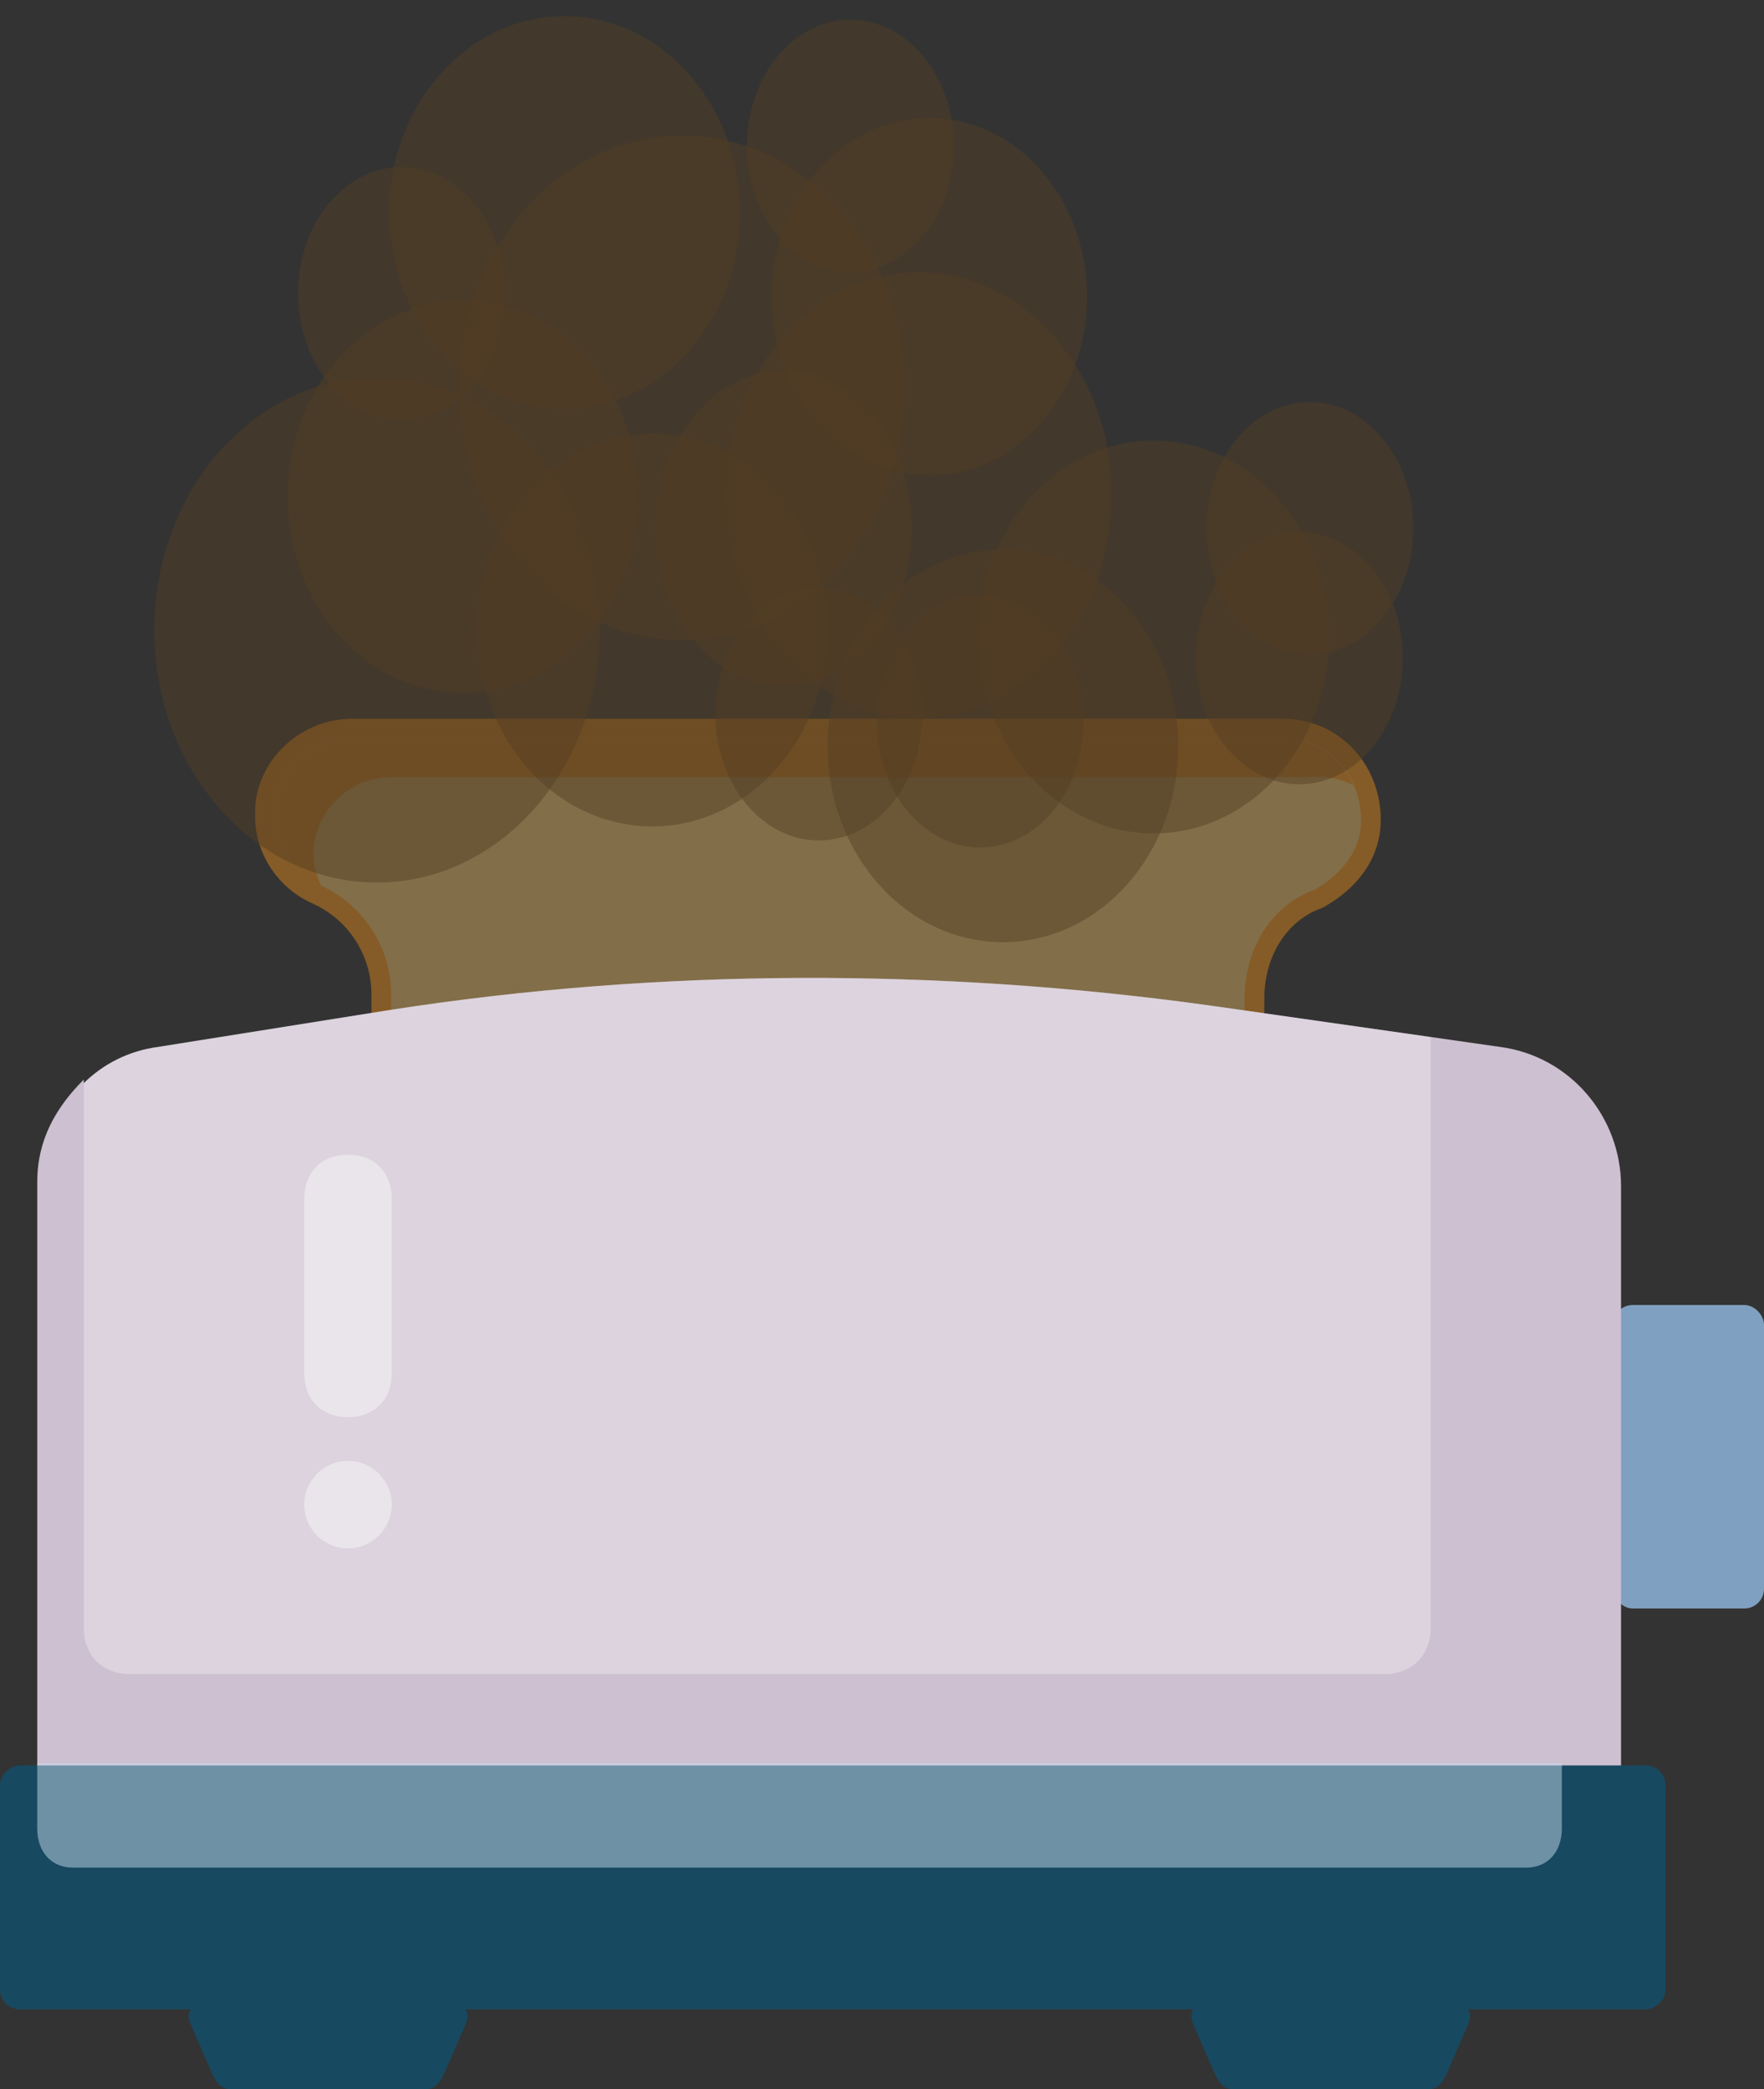
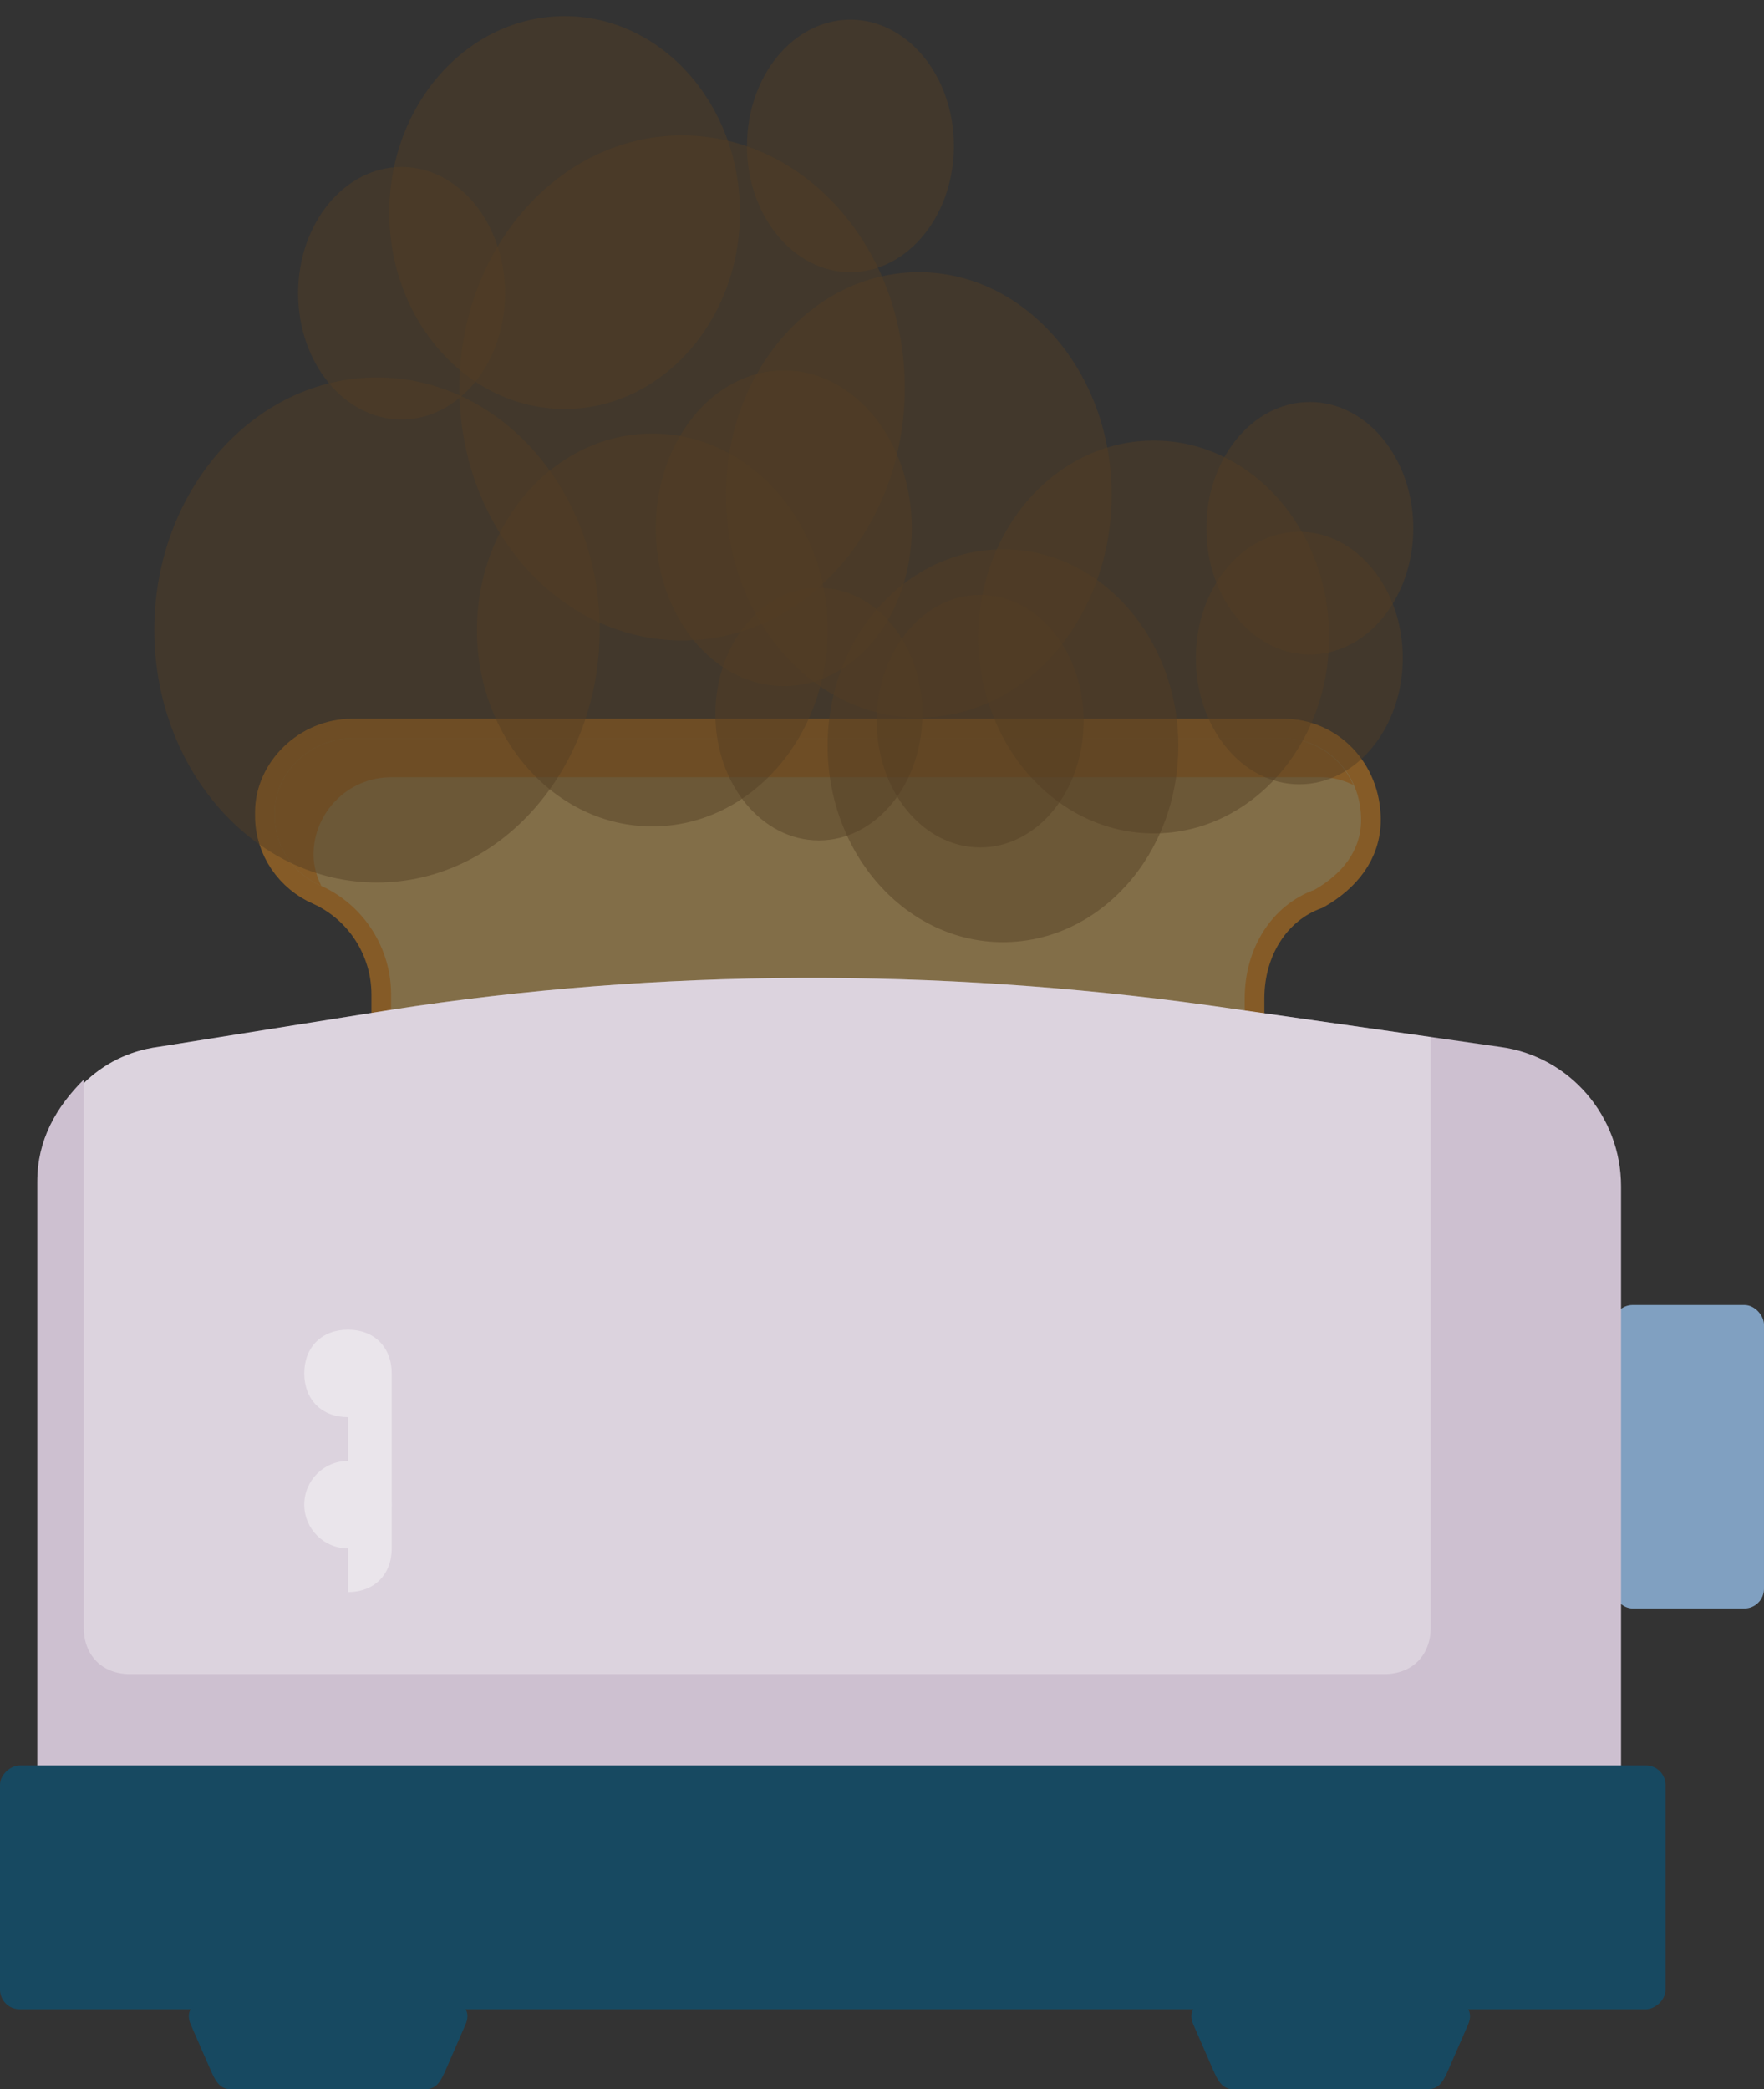
<svg xmlns="http://www.w3.org/2000/svg" xmlns:ns1="http://www.inkscape.org/namespaces/inkscape" xmlns:ns2="http://sodipodi.sourceforge.net/DTD/sodipodi-0.dtd" version="1.1" id="toaster" x="0px" y="0px" width="358.928" height="425" viewBox="0 0 358.928 425" enable-background="new 0 0 363 310" xml:space="preserve" ns1:version="0.91 r13725" ns2:docname="burnedtoast.svg">
  <rect x="0" y="0" width="358.928" height="425" fill="#333333" stroke="none" />
  <defs id="defs38" />
  <ns2:namedview pagecolor="#ffffff" bordercolor="#666666" borderopacity="1" objecttolerance="10" gridtolerance="10" guidetolerance="10" ns1:pageopacity="0" ns1:pageshadow="2" ns1:window-width="1916" ns1:window-height="1035" id="namedview36" showgrid="false" fit-margin-top="0" fit-margin-left="0" fit-margin-right="0" fit-margin-bottom="0" ns1:zoom="0.7" ns1:cx="-2.1376118" ns1:cy="164.03156" ns1:current-layer="toaster" ns1:window-x="4" ns1:window-y="1" ns1:window-maximized="1" />
  <g transform="translate(-812.58,132.429)" id="use4286" />
  <g id="g22066" transform="translate(-4.4335938e-5,146.21)">
    <path id="path4302" d="m 1089.526,34.365 c 0,0 0,-0.79 0,0 0,-9.468 -7.108,-16.58 -15.79,-16.58 l -189.473,0 c -8.685,0 -15.789,7.112 -15.789,15.007 l 0,0.783 c 0,6.318 3.947,11.842 9.475,14.213 8.681,3.947 14.209,12.636 14.209,22.104 l 0,31.052 173.684,0 0,-30.255 c 0,-10.266 5.528,-18.954 14.209,-22.107 5.528,-3.165 9.475,-7.894 9.475,-14.217" ns1:connector-curvature="0" style="fill:#000000;fill-opacity:1;stroke:#855b27;stroke-width:8;stroke-miterlimit:4;stroke-dasharray:none;stroke-opacity:1" ns2:nodetypes="ccsssscsccscc" transform="translate(-812.58,-13.781)" />
    <path ns2:nodetypes="ccsssscsccscc" style="fill:#826e48;fill-opacity:1;stroke:none" ns1:connector-curvature="0" d="m 1089.526,34.365 c 0,0 0,-0.79 0,0 0,-9.468 -7.108,-16.58 -15.79,-16.58 l -189.473,0 c -8.685,0 -15.789,7.112 -15.789,15.007 l 0,0.783 c 0,6.318 3.947,11.842 9.475,14.213 8.681,3.947 14.209,12.636 14.209,22.104 l 0,31.052 173.684,0 0,-30.255 c 0,-10.266 5.528,-18.954 14.209,-22.107 5.528,-3.165 9.475,-7.894 9.475,-14.217" id="path4304" transform="translate(-812.58,-13.781)" />
    <path style="fill:#855b27;fill-opacity:1;stroke:none" ns1:connector-curvature="0" d="m 876.368,41.474 c 0,0 0,-0.79 0,0 0,-8.685 7.104,-15.79 15.79,-15.79 l 189.473,0 c 2.367,0 4.734,0.791 6.314,1.581 -2.366,-5.528 -7.895,-9.476 -14.209,-9.476 l -189.473,0 c -8.685,0 -15.789,7.104 -15.789,15 l 0,0.791 c 0,6.314 3.947,11.842 9.475,14.209 -0.791,-1.578 -1.581,-3.949 -1.581,-6.315" id="path4306" transform="translate(-812.58,-13.781)" />
    <ellipse ry="51.377" rx="45.311" cy="-4.272" cx="889.289" id="path22015" style="opacity:0.46;fill:#533e23;fill-opacity:1;stroke:none;stroke-width:2.8;stroke-linecap:round;stroke-linejoin:round;stroke-miterlimit:4;stroke-dasharray:none;stroke-opacity:1" transform="translate(-812.58,-13.781)" />
    <ellipse style="opacity:0.46;fill:#533e23;fill-opacity:1;stroke:none;stroke-width:2.8;stroke-linecap:round;stroke-linejoin:round;stroke-miterlimit:4;stroke-dasharray:none;stroke-opacity:1" id="ellipse22017" cx="945.304" cy="-4.272" rx="35.678" ry="39.96" transform="translate(-812.58,-13.781)" />
-     <ellipse ry="39.96" rx="35.678" cy="-31.388" cx="906.771" id="ellipse22019" style="opacity:0.46;fill:#533e23;fill-opacity:1;stroke:none;stroke-width:2.8;stroke-linecap:round;stroke-linejoin:round;stroke-miterlimit:4;stroke-dasharray:none;stroke-opacity:1" transform="translate(-812.58,-13.781)" />
    <ellipse style="opacity:0.46;fill:#533e23;fill-opacity:1;stroke:none;stroke-width:2.8;stroke-linecap:round;stroke-linejoin:round;stroke-miterlimit:4;stroke-dasharray:none;stroke-opacity:1" id="ellipse22021" cx="972.062" cy="-24.965" rx="26.045" ry="32.11" transform="translate(-812.58,-13.781)" />
    <ellipse style="opacity:0.46;fill:#533e23;fill-opacity:1;stroke:none;stroke-width:2.8;stroke-linecap:round;stroke-linejoin:round;stroke-miterlimit:4;stroke-dasharray:none;stroke-opacity:1" id="ellipse22023" cx="951.369" cy="-53.508" rx="45.311" ry="51.377" transform="translate(-812.58,-13.781)" />
    <ellipse ry="25.688" rx="21.05" cy="12.854" cx="979.198" id="ellipse22025" style="opacity:0.46;fill:#533e23;fill-opacity:1;stroke:none;stroke-width:2.8;stroke-linecap:round;stroke-linejoin:round;stroke-miterlimit:4;stroke-dasharray:none;stroke-opacity:1" transform="translate(-812.58,-13.781)" />
    <ellipse style="opacity:0.46;fill:#533e23;fill-opacity:1;stroke:none;stroke-width:2.8;stroke-linecap:round;stroke-linejoin:round;stroke-miterlimit:4;stroke-dasharray:none;stroke-opacity:1" id="ellipse22027" cx="999.535" cy="-31.744" rx="39.246" ry="45.311" transform="translate(-812.58,-13.781)" />
    <ellipse ry="39.96" rx="35.678" cy="19.276" cx="1016.66" id="ellipse22029" style="opacity:0.46;fill:#533e23;fill-opacity:1;stroke:none;stroke-width:2.8;stroke-linecap:round;stroke-linejoin:round;stroke-miterlimit:4;stroke-dasharray:none;stroke-opacity:1" transform="translate(-812.58,-13.781)" />
    <ellipse style="opacity:0.46;fill:#533e23;fill-opacity:1;stroke:none;stroke-width:2.8;stroke-linecap:round;stroke-linejoin:round;stroke-miterlimit:4;stroke-dasharray:none;stroke-opacity:1" id="ellipse22031" cx="927.465" cy="-89.186" rx="35.678" ry="39.96" transform="translate(-812.58,-13.781)" />
-     <ellipse ry="36.392" rx="32.11" cy="-72.061" cx="1001.675" id="ellipse22033" style="opacity:0.46;fill:#533e23;fill-opacity:1;stroke:none;stroke-width:2.8;stroke-linecap:round;stroke-linejoin:round;stroke-miterlimit:4;stroke-dasharray:none;stroke-opacity:1" transform="translate(-812.58,-13.781)" />
    <ellipse style="opacity:0.46;fill:#533e23;fill-opacity:1;stroke:none;stroke-width:2.8;stroke-linecap:round;stroke-linejoin:round;stroke-miterlimit:4;stroke-dasharray:none;stroke-opacity:1" id="ellipse22035" cx="1047.344" cy="-2.845" rx="35.678" ry="39.96" transform="translate(-812.58,-13.781)" />
    <ellipse style="opacity:0.46;fill:#533e23;fill-opacity:1;stroke:none;stroke-width:2.8;stroke-linecap:round;stroke-linejoin:round;stroke-miterlimit:4;stroke-dasharray:none;stroke-opacity:1" id="ellipse22037" cx="1076.957" cy="1.436" rx="21.05" ry="25.688" transform="translate(-812.58,-13.781)" />
    <ellipse ry="25.688" rx="21.05" cy="-24.965" cx="1079.097" id="ellipse22039" style="opacity:0.46;fill:#533e23;fill-opacity:1;stroke:none;stroke-width:2.8;stroke-linecap:round;stroke-linejoin:round;stroke-miterlimit:4;stroke-dasharray:none;stroke-opacity:1" transform="translate(-812.58,-13.781)" />
    <ellipse style="opacity:0.46;fill:#533e23;fill-opacity:1;stroke:none;stroke-width:2.8;stroke-linecap:round;stroke-linejoin:round;stroke-miterlimit:4;stroke-dasharray:none;stroke-opacity:1" id="ellipse22041" cx="1012.022" cy="14.281" rx="21.05" ry="25.688" transform="translate(-812.58,-13.781)" />
    <ellipse ry="25.688" rx="21.05" cy="-102.744" cx="985.62" id="ellipse22043" style="opacity:0.46;fill:#533e23;fill-opacity:1;stroke:none;stroke-width:2.8;stroke-linecap:round;stroke-linejoin:round;stroke-miterlimit:4;stroke-dasharray:none;stroke-opacity:1" transform="translate(-812.58,-13.781)" />
    <ellipse style="opacity:0.46;fill:#533e23;fill-opacity:1;stroke:none;stroke-width:2.8;stroke-linecap:round;stroke-linejoin:round;stroke-miterlimit:4;stroke-dasharray:none;stroke-opacity:1" id="ellipse22045" cx="894.284" cy="-72.774" rx="21.05" ry="25.688" transform="translate(-812.58,-13.781)" />
    <rect rx="4" ry="4" y="119.27" x="328.216" height="61.737" width="30.712" id="use4288" style="color:#000000;display:inline;overflow:visible;visibility:visible;fill:#80a0c1;fill-opacity:1;fill-rule:nonzero;stroke:none;stroke-width:1;marker:none;enable-background:accumulate" />
    <g id="g4388">
      <path ns1:connector-curvature="0" id="use4290" d="m 162.589,52.733 c -27.879,0.119 -55.77,2.249 -83.178,6.506 L 32.145,66.773 c -6.001,0.805 -11.153,3.488 -15.102,7.369 l 0,-0.73 C 11.371,79.078 7.583,85.685 7.583,94.189 l 0,100.173 0,9.46 0,11.46 0.929,0 320.4,0 0.929,0 0,-120.163 c 0,-14.176 -10.386,-26.445 -24.562,-28.346 l -59.546,-8.497 c -27.406,-3.779 -55.266,-5.662 -83.145,-5.543 z" style="fill:#cdc0d0;fill-opacity:1;stroke:none" ns2:nodetypes="sccccsccccccsccs" />
      <path ns1:connector-curvature="0" id="use4292" d="m 162.589,52.733 c -27.879,0.119 -55.77,2.249 -83.178,6.506 L 32.145,66.773 c -6.001,0.805 -11.153,3.488 -15.102,7.369 l 0,110.761 c 0,5.667 3.755,9.46 9.426,9.46 l 255.178,0 c 5.668,0 9.46,-3.794 9.46,-9.46 l 0,-120.154 -45.373,-6.472 C 218.329,54.497 190.468,52.613 162.589,52.733 Z" style="opacity:0.3;fill:#ffffff;fill-opacity:1;stroke:none" />
      <g id="use4298" style="opacity:0.4" transform="translate(-778.186,-13.781)">
        <path style="fill:#ffffff;fill-opacity:1;stroke:none" ns1:connector-curvature="0" d="m 848.992,164.768 c 4.909,0 8.898,3.98 8.898,8.898 0,4.918 -3.989,8.899 -8.898,8.899 -4.909,0 -8.898,-3.98 -8.898,-8.899 0,-4.918 3.989,-8.898 8.898,-8.898" id="path4338" />
-         <path style="fill:#ffffff;fill-opacity:1;stroke:none" ns1:connector-curvature="0" d="m 848.992,155.871 c -5.34,0 -8.898,-3.563 -8.898,-8.898 l 0,-35.591 c 0,-5.339 3.558,-8.898 8.898,-8.898 5.34,0 8.898,3.558 8.898,8.898 l 0,35.591 c 0,5.334 -3.558,8.898 -8.898,8.898" id="path4340" />
+         <path style="fill:#ffffff;fill-opacity:1;stroke:none" ns1:connector-curvature="0" d="m 848.992,155.871 c -5.34,0 -8.898,-3.563 -8.898,-8.898 c 0,-5.339 3.558,-8.898 8.898,-8.898 5.34,0 8.898,3.558 8.898,8.898 l 0,35.591 c 0,5.334 -3.558,8.898 -8.898,8.898" id="path4340" />
      </g>
    </g>
    <g style="color:#000000;display:inline;overflow:visible;visibility:visible;fill:#174961;fill-opacity:1;fill-rule:nonzero;stroke:none;stroke-width:1;marker:none;enable-background:accumulate" id="use4294" transform="translate(-408.58,-13.781)">
      <rect style="color:#000000;display:inline;overflow:visible;visibility:visible;fill:#174961;fill-opacity:1;fill-rule:nonzero;stroke:none;stroke-width:1;marker:none;enable-background:accumulate" id="rect4326" width="49.608" height="338.898" x="-276.329" y="408.58" ry="4" rx="4" transform="matrix(0,-1,1,0,0,0)" />
      <g id="g4328" transform="translate(-369.581,0)" style="color:#000000;display:inline;overflow:visible;visibility:visible;fill:#174961;fill-opacity:1;fill-rule:nonzero;stroke:none;stroke-width:1;marker:none;enable-background:accumulate">
        <path ns2:nodetypes="sssssssss" ns1:connector-curvature="0" id="path4330" d="m 820.959,288.571 -4,-9.176 c -0.886,-2.031 -0.216,-4 2,-4 l 51.935,0 c 2.216,0 2.886,1.969 2,4 l -4,9.176 c -0.886,2.031 -1.784,4 -4,4 l -39.935,0 c -2.216,0 -3.114,-1.969 -4,-4 z" style="color:#000000;display:inline;overflow:visible;visibility:visible;fill:#174961;fill-opacity:1;fill-rule:nonzero;stroke:none;stroke-width:1;marker:none;enable-background:accumulate" />
        <path style="color:#000000;display:inline;overflow:visible;visibility:visible;fill:#174961;fill-opacity:1;fill-rule:nonzero;stroke:none;stroke-width:1;marker:none;enable-background:accumulate" d="m 1024.959,288.571 -4,-9.176 c -0.885,-2.031 -0.216,-4 2,-4 l 51.935,0 c 2.216,0 2.885,1.969 2,4 l -4,9.176 c -0.885,2.031 -1.784,4 -4,4 l -39.935,0 c -2.216,0 -3.115,-1.969 -4,-4 z" id="path4332" ns1:connector-curvature="0" ns2:nodetypes="sssssssss" />
      </g>
    </g>
-     <path style="opacity:0.491;fill:#c7ddef;stroke:none" d="m 7.576,212.469 0,13.281 c 0,4.779 2.875,7.969 7.219,7.969 l 30.781,0 234.219,0 30.781,0 c 4.344,0 7.219,-3.19 7.219,-7.969 l 0,-13.281 -38,0 -234.219,0 -38,0 z" id="use4296" ns1:connector-curvature="0" />
  </g>
</svg>